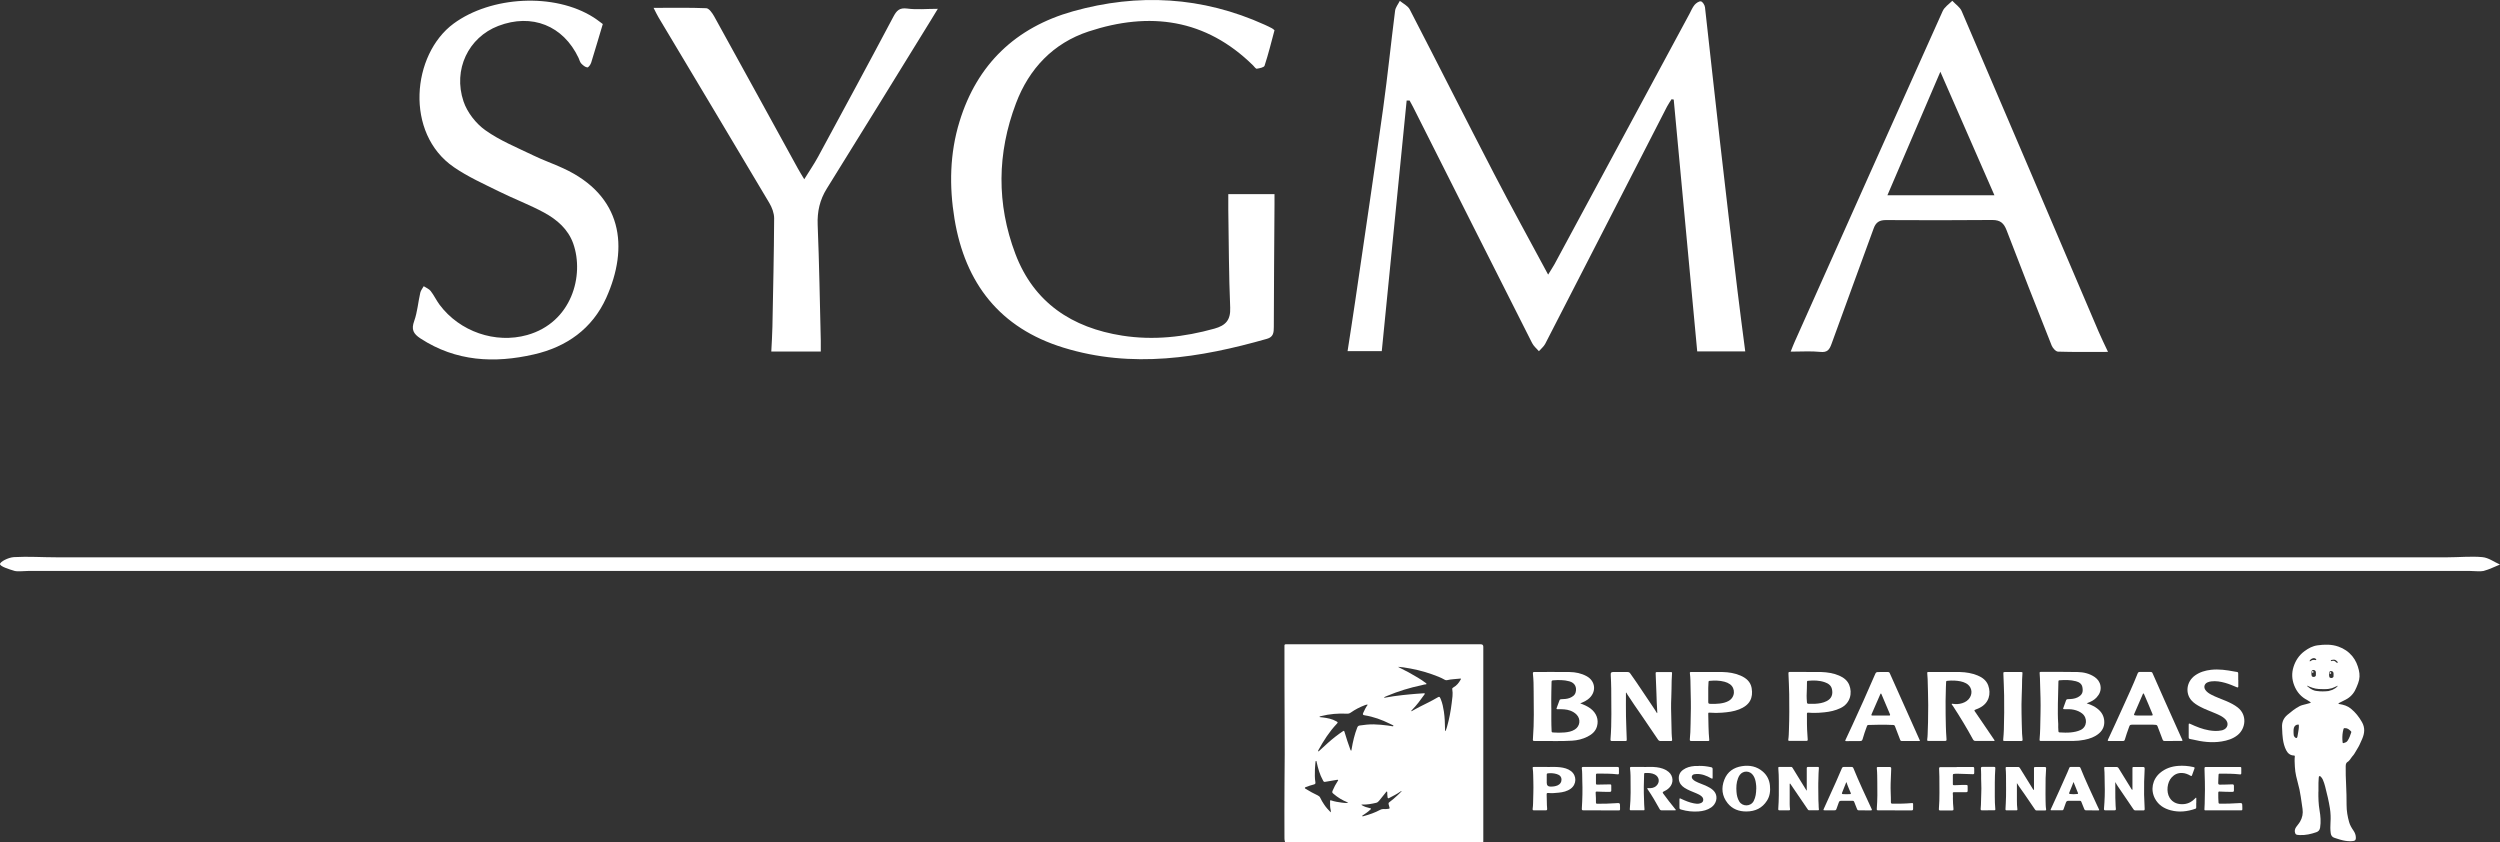
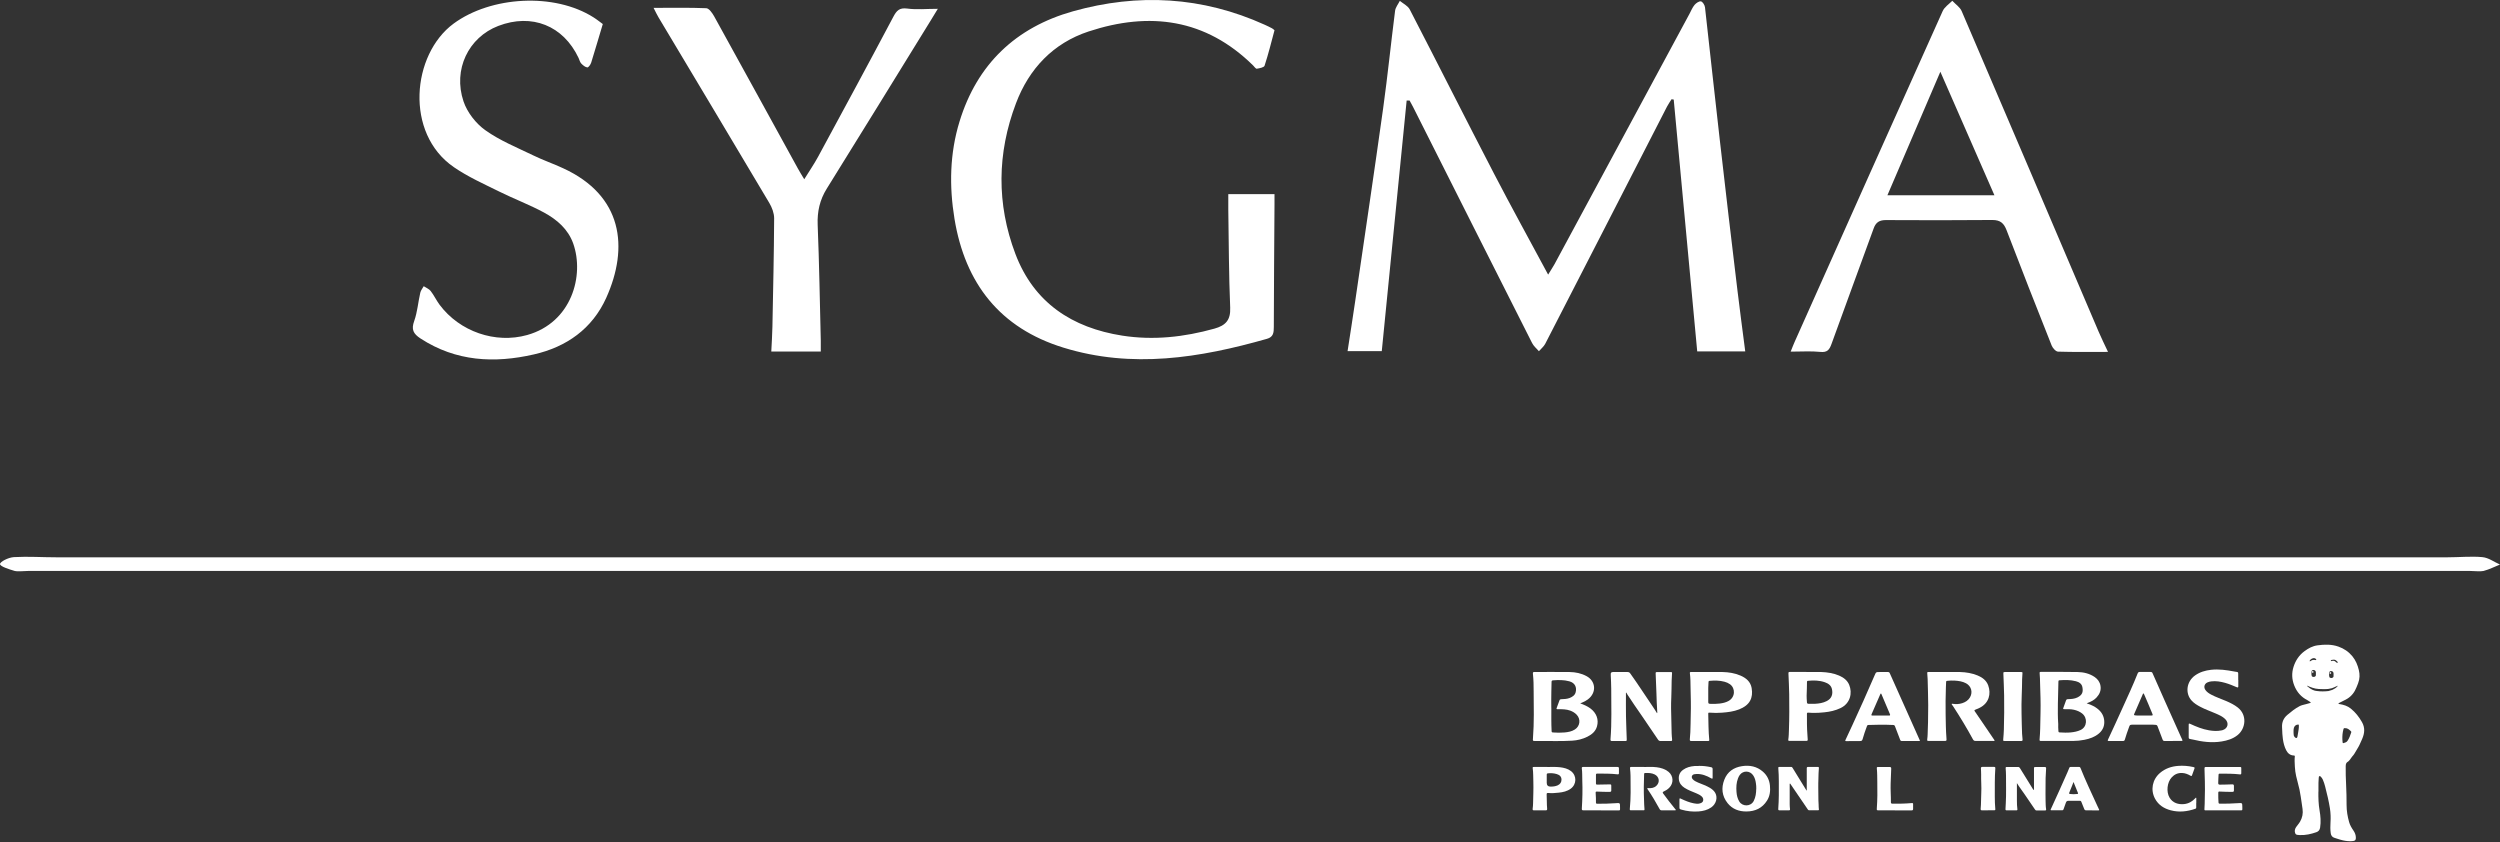
<svg xmlns="http://www.w3.org/2000/svg" width="1199" height="404" viewBox="0 0 1199 404" fill="none">
  <rect x="0" y="0" width="1199" height="404" fill="#333333" stroke="none" />
  <path d="M598.566 267.288C790.34 267.288 982.113 267.288 1173.68 267.288C1179.28 267.288 1185.09 266.71 1190.49 267.191C1193.6 267.48 1196.09 269.5 1199 270.751C1196.3 271.809 1194.02 273.059 1191.11 273.829C1189.45 274.214 1186.96 273.829 1184.68 273.829C794.283 273.829 403.887 273.829 13.491 273.829C11.415 273.829 8.717 274.214 7.057 273.829C4.151 272.963 0.208 271.713 0 270.558C0 269.404 3.943 267.384 6.642 267.191C13.491 266.807 20.34 267.288 27.189 267.288C217.717 267.288 408.038 267.288 598.566 267.288Z" fill="white" />
-   <path d="M616.023 404C616.086 403.874 616.359 403.958 616.275 403.706C615.981 402.846 616.023 401.964 616.023 401.083C616.023 392.773 615.96 384.484 616.044 376.174C616.128 366.52 616.212 356.888 616.107 347.235C615.981 334.896 616.086 322.535 616.023 310.196C616.023 309.986 616.023 309.755 616.023 309.546C616.065 309.189 616.254 309 616.632 309C616.842 309 617.073 309 617.283 309C648.254 309 679.246 309 710.217 309C711.001 309 711.393 309.392 711.393 310.175C711.393 341.044 711.393 371.914 711.393 402.762C711.393 403.182 711.393 403.58 711.372 404H616.023ZM670.595 319.765C670.679 319.996 670.826 320.038 670.973 320.101C674.038 321.57 677.041 323.207 679.939 324.97C681.304 325.788 682.647 326.649 683.886 327.635C684.012 327.74 684.201 327.845 684.117 328.055C684.075 328.201 683.928 328.222 683.802 328.222C683.109 328.222 682.479 328.495 681.829 328.621C676.159 329.817 670.616 331.496 665.283 333.742C664.758 333.951 664.191 334.14 663.75 334.56C663.939 334.707 664.086 334.623 664.233 334.602C667.046 334.035 669.881 333.7 672.716 333.364C674.857 333.112 677.02 332.944 679.162 332.755C680.38 332.65 681.598 332.587 682.815 332.503C682.983 332.503 683.193 332.44 683.298 332.629C683.403 332.818 683.256 332.944 683.151 333.091C681.325 335.672 679.456 338.211 677.23 340.457C677.062 340.625 676.81 340.793 676.873 341.149C677.041 341.065 677.188 340.981 677.335 340.918C678.49 340.289 679.603 339.617 680.779 339.03C683.634 337.582 686.553 336.218 689.304 334.581C690.311 333.993 690.395 334.014 690.878 335.064C690.92 335.169 690.962 335.273 691.004 335.357C691.781 337.267 692.18 339.261 692.495 341.296C692.915 344.108 692.999 346.962 693.041 349.795C693.041 350.068 692.978 350.341 693.167 350.656C693.251 350.572 693.335 350.509 693.356 350.446C693.587 349.816 693.839 349.187 694.007 348.536C695.057 344.822 695.771 341.044 696.233 337.225C696.506 335.001 696.905 332.797 696.506 330.552C696.422 330.111 696.674 329.88 697.031 329.691C698.626 328.831 699.676 327.467 700.537 325.935C700.705 325.641 700.831 325.368 700.285 325.452C698.228 325.725 696.149 325.683 694.112 326.187C693.713 326.292 693.335 326.271 692.978 326.061C691.046 324.928 688.968 324.172 686.868 323.417C682.374 321.801 677.734 320.752 673.031 320.059C672.233 319.933 671.456 319.891 670.595 319.807V319.765ZM655.96 337.981C655.456 337.876 655.057 338.023 654.679 338.169C652.264 339.093 649.954 340.247 647.855 341.737C647.288 342.136 646.721 342.324 646.049 342.283C641.807 342.073 637.629 342.408 633.514 343.458C633.346 343.5 633.178 343.542 633.01 343.605C632.947 343.626 632.863 343.71 632.842 343.772C632.842 343.919 632.968 343.919 633.073 343.94C633.535 343.982 633.975 344.024 634.437 344.087C636.684 344.381 638.889 344.78 640.884 345.934C641.723 346.417 641.744 346.48 641.052 347.214C637.545 350.928 634.815 355.209 632.359 359.658C632.233 359.889 632.086 360.099 632.254 360.372C632.401 360.414 632.464 360.309 632.548 360.246C634.017 358.903 635.466 357.56 636.936 356.238C639.183 354.244 641.535 352.376 644.054 350.698C644.474 350.425 644.642 350.425 644.81 350.97C645.65 353.845 646.595 356.699 647.624 359.511C647.708 359.721 647.771 359.952 648.065 360.015C648.107 359.91 648.128 359.826 648.149 359.742C648.191 359.553 648.233 359.364 648.254 359.176C648.842 355.671 649.64 352.23 650.941 348.914C651.172 348.326 651.529 348.032 652.117 347.949C654.322 347.634 656.548 347.361 658.773 347.403C661.062 347.445 663.351 347.676 665.619 347.97C666.248 348.053 666.878 348.137 667.487 348.263C667.739 348.305 668.159 348.452 668.264 348.158C668.369 347.844 667.928 347.781 667.697 347.655C667.34 347.466 666.941 347.298 666.584 347.109C662.742 345.199 658.731 343.731 654.469 343.059C653.608 342.912 653.461 342.66 653.818 341.863C654.406 340.541 655.036 339.219 655.96 338.002V337.981ZM646.7 385.008C646.574 384.945 646.448 384.861 646.301 384.799C643.802 383.833 641.577 382.448 639.561 380.727C638.847 380.119 638.805 379.993 639.162 379.112C639.813 377.538 640.632 376.048 641.556 374.621C641.661 374.474 641.87 374.306 641.723 374.096C641.598 373.907 641.346 373.991 641.178 374.012C639.414 374.306 637.65 374.6 635.886 374.915C634.983 375.082 634.92 375.061 634.5 374.285C632.947 371.515 632.128 368.514 631.456 365.45C631.414 365.261 631.456 364.947 631.162 364.968C630.952 364.968 630.931 365.261 630.91 365.45C630.805 366.688 630.679 367.905 630.637 369.144C630.595 371.158 630.511 373.194 630.868 375.187C630.973 375.796 630.742 376.09 630.112 376.237C628.81 376.551 627.571 376.992 626.311 377.475C626.122 377.559 625.849 377.601 625.828 377.852C625.786 378.146 626.059 378.23 626.248 378.356C628.096 379.531 630.028 380.539 632.002 381.483C632.527 381.735 632.968 382.091 633.199 382.637C633.681 383.728 634.332 384.736 634.983 385.743C635.886 387.149 637.02 388.366 638.217 389.604C638.343 389.184 638.259 388.849 638.196 388.513C637.839 387.107 637.881 385.68 637.902 384.232C637.902 383.833 638.049 383.749 638.427 383.875C640.086 384.442 641.807 384.715 643.55 384.945C644.579 385.071 645.608 385.26 646.679 384.945L646.7 385.008ZM672.338 379.405C672.002 379.321 671.834 379.489 671.708 379.594C669.986 380.832 668.075 381.756 666.206 382.742C665.766 382.973 665.598 382.889 665.493 382.427C665.325 381.672 665.367 380.916 665.325 380.161C665.325 379.972 665.367 379.72 665.136 379.636C664.905 379.573 664.821 379.825 664.695 379.972C663.624 381.294 662.574 382.616 661.503 383.938C661.104 384.442 660.663 384.882 660.012 385.029C657.87 385.533 655.708 385.932 653.482 385.869C653.314 385.869 653.083 385.785 652.936 386.016C653.02 386.079 653.083 386.121 653.146 386.163C654.343 386.897 655.645 387.275 656.989 387.59C657.178 387.632 657.43 387.632 657.493 387.841C657.577 388.093 657.304 388.198 657.157 388.345C656.128 389.352 654.931 390.15 653.734 390.947C653.566 391.052 653.251 391.136 653.356 391.388C653.461 391.619 653.755 391.493 653.944 391.43C656.716 390.674 659.403 389.772 661.944 388.387C662.469 388.114 662.994 387.988 663.582 388.009C664.317 388.009 665.073 388.072 665.808 387.925C666.542 387.778 666.563 387.715 666.332 387.023C666.185 386.582 666.059 386.163 665.975 385.701C665.913 385.386 665.912 385.05 666.227 384.82C667.676 383.77 668.999 382.574 670.322 381.357C670.994 380.727 671.666 380.098 672.317 379.363L672.338 379.405Z" fill="white" />
  <path d="M757.881 337.332C759.708 338.003 761.304 338.696 762.731 339.745C765.65 341.906 766.847 345.054 765.923 348.349C765.251 350.762 763.466 352.252 761.325 353.322C759.015 354.476 756.516 355.085 753.954 355.232C748.306 355.589 742.637 355.295 736.989 355.379C736.779 355.379 736.548 355.379 736.338 355.379C735.12 355.379 735.099 355.379 735.204 354.141C735.792 346.607 735.603 339.073 735.54 331.54C735.54 328.812 735.498 326.063 735.204 323.334C735.099 322.348 735.204 322.285 736.17 322.285C741.713 322.285 747.256 322.243 752.821 322.306C755.655 322.348 758.406 322.915 760.947 324.3C765.356 326.692 765.839 332.19 761.535 335.443C760.674 336.093 759.729 336.576 758.742 336.975C758.532 337.059 758.301 337.164 757.923 337.311L757.881 337.332ZM744.023 339.367C744.023 343.103 743.96 346.838 744.149 350.573C744.149 350.993 744.233 351.245 744.758 351.287C746.626 351.434 748.516 351.455 750.385 351.287C752.107 351.119 753.807 350.825 755.298 349.86C757.797 348.286 758.217 344.97 756.201 342.809C755.34 341.885 754.269 341.256 753.094 340.815C751.204 340.123 749.251 340.123 747.277 340.144C746.416 340.144 746.374 340.081 746.668 339.304C747.088 338.171 747.529 337.038 747.928 335.884C748.075 335.464 748.327 335.359 748.747 335.338C750.133 335.296 751.54 335.254 752.863 334.729C754.185 334.184 755.34 333.428 755.697 331.959C756.264 329.714 755.445 327.511 752.653 326.755C750.07 326.042 747.424 326.084 744.779 326.293C744.275 326.335 744.128 326.608 744.128 327.07C744.128 328.665 744.086 330.239 744.023 331.833C743.939 334.352 744.002 336.87 744.002 339.388L744.023 339.367Z" fill="white" />
  <path d="M1000.84 337.331C1002.35 337.876 1003.68 338.38 1004.87 339.135C1007.2 340.604 1008.82 342.535 1009.16 345.347C1009.45 347.907 1008.65 350.069 1006.68 351.747C1004.66 353.468 1002.23 354.308 999.687 354.811C997.882 355.168 996.055 355.357 994.228 355.357C989.231 355.357 984.212 355.357 979.215 355.357C978.081 355.357 978.123 355.357 978.207 354.245C978.333 352.608 978.459 350.95 978.48 349.292C978.543 344.445 978.774 339.597 978.627 334.749C978.543 331.581 978.459 328.412 978.354 325.243C978.333 324.446 978.291 323.627 978.207 322.83C978.165 322.41 978.291 322.242 978.732 322.242C984.632 322.242 990.532 322.179 996.433 322.305C999.309 322.368 1002.12 323.019 1004.56 324.677C1006.07 325.705 1007.08 327.069 1007.39 328.895C1007.77 331.077 1006.99 332.903 1005.52 334.498C1004.39 335.736 1002.94 336.491 1001.39 337.058C1001.24 337.1 1001.12 337.163 1000.8 337.289L1000.84 337.331ZM987.131 346.984C987.11 348.201 987.089 349.418 987.215 350.635C987.257 351.055 987.362 351.244 987.824 351.265C989.609 351.37 991.393 351.454 993.178 351.265C994.795 351.097 996.349 350.803 997.84 350.111C1001.07 348.6 1001.22 344.298 998.637 342.22C997.462 341.276 996.097 340.73 994.627 340.395C993.22 340.08 991.813 340.122 990.385 340.122C989.336 340.122 989.336 340.122 989.693 339.177C990.092 338.128 990.49 337.058 990.847 335.988C991.015 335.484 991.267 335.337 991.792 335.316C993.346 335.274 994.9 335.19 996.328 334.498C998.847 333.239 999.099 331.728 998.721 329.587C998.427 327.908 997.105 327.111 995.572 326.712C992.989 326.041 990.343 326.062 987.698 326.271C987.278 326.313 987.215 326.523 987.215 326.88C987.131 330.427 987.005 333.952 986.963 337.499C986.921 340.667 986.9 343.836 987.11 347.005L987.131 346.984Z" fill="white" />
  <path d="M794.69 342.073C794.921 341.8 794.837 341.548 794.816 341.338C794.606 338.295 794.501 335.274 794.417 332.231C794.333 329.23 794.165 326.25 794.06 323.249C794.018 322.347 794.06 322.326 794.942 322.326C797.02 322.326 799.099 322.326 801.178 322.326C801.955 322.326 801.976 322.368 801.892 323.144C801.808 324.256 801.745 325.348 801.724 326.46C801.661 329.104 801.682 331.769 801.556 334.413C801.472 336.218 801.43 338.023 801.451 339.827C801.514 343.815 801.619 347.823 801.724 351.81C801.745 352.712 801.85 353.636 801.934 354.538C801.997 355.293 801.913 355.398 801.115 355.398C799.561 355.398 798.007 355.377 796.453 355.398C795.844 355.398 795.487 355.188 795.173 354.706C792.59 350.866 789.965 347.025 787.361 343.206C785.094 339.869 782.742 336.617 780.579 333.217C780.369 332.881 780.18 332.503 779.97 332.147C779.697 332.294 779.802 332.503 779.802 332.692C779.802 336.281 779.76 339.869 779.823 343.458C779.886 347.109 780.075 350.74 780.18 354.391C780.222 355.398 780.18 355.398 779.172 355.398C777.157 355.398 775.162 355.398 773.146 355.398C772.516 355.398 772.348 355.168 772.39 354.58C773.062 346.501 772.726 338.421 772.747 330.342C772.747 328.181 772.6 325.998 772.516 323.837C772.516 323.711 772.516 323.585 772.516 323.438C772.432 322.696 772.782 322.319 773.566 322.305C775.897 322.305 778.249 322.305 780.579 322.305C781.167 322.305 781.545 322.515 781.881 322.997C785.64 328.223 789.104 333.679 792.737 338.988C793.409 339.995 794.081 340.982 794.711 342.073H794.69Z" fill="white" />
  <path d="M932.769 322.303C935.183 322.303 937.619 322.24 940.034 322.303C942.952 322.387 945.829 322.849 948.538 323.982C950.784 324.927 952.653 326.333 953.535 328.683C955.005 332.691 953.955 337.245 949.398 339.49C948.727 339.826 948.055 340.12 947.362 340.372C946.858 340.56 946.837 340.749 947.131 341.169C948.874 343.687 950.595 346.247 952.317 348.766C953.661 350.738 955.005 352.732 956.349 354.705C956.475 354.872 956.685 355.061 956.517 355.292C956.391 355.481 956.16 355.355 955.971 355.355C953.157 355.355 950.343 355.334 947.509 355.355C946.879 355.355 946.522 355.145 946.228 354.6C943.309 349.206 940.118 343.96 936.779 338.819C936.632 338.588 936.443 338.357 936.275 338.126C936.17 337.979 935.96 337.811 936.065 337.623C936.191 337.413 936.422 337.539 936.611 337.56C938.102 337.79 939.572 337.707 941.02 337.266C942.616 336.762 943.981 335.902 944.842 334.391C946.228 331.936 945.409 329.061 942.931 327.718C941.23 326.794 939.341 326.542 937.43 326.416C936.254 326.333 935.078 326.416 933.902 326.521C933.524 326.563 933.356 326.71 933.356 327.088C933.335 327.927 933.272 328.788 933.251 329.627C933.104 333.992 933.041 338.357 933.125 342.722C933.188 346.52 933.23 350.319 933.524 354.117C933.608 355.355 933.629 355.355 932.328 355.355C929.913 355.355 927.477 355.355 925.062 355.355C924.265 355.355 924.223 355.25 924.307 354.474C924.391 353.718 924.496 352.963 924.496 352.207C924.496 350.256 924.685 348.304 924.685 346.352C924.685 343.645 924.768 340.917 924.768 338.21C924.768 334.034 924.58 329.879 924.496 325.703C924.475 324.759 924.391 323.793 924.307 322.849C924.265 322.45 924.412 322.282 924.81 322.282C924.936 322.282 925.062 322.282 925.209 322.282C927.75 322.282 930.27 322.282 932.81 322.282L932.769 322.303Z" fill="white" />
  <path d="M1042.08 355.376C1040.78 355.376 1039.46 355.355 1038.15 355.376C1037.59 355.376 1037.36 355.167 1037.17 354.663C1036.37 352.501 1035.53 350.361 1034.71 348.199C1034.58 347.864 1034.35 347.696 1034 347.654C1033.47 347.591 1032.95 347.549 1032.42 347.549C1029.48 347.549 1026.52 347.549 1023.58 347.549C1023.35 347.549 1023.1 347.549 1022.87 347.549C1021.5 347.591 1021.48 347.591 1021.04 348.85C1020.37 350.802 1019.61 352.732 1019.07 354.726C1018.94 355.167 1018.71 355.376 1018.23 355.376C1015.94 355.376 1013.65 355.376 1011.34 355.376C1010.75 355.376 1010.82 355.104 1011 354.705C1013.31 349.71 1015.65 344.716 1017.89 339.7C1020.39 334.139 1022.99 328.641 1025.22 322.975C1025.41 322.493 1025.7 322.262 1026.25 322.262C1027.97 322.283 1029.69 322.262 1031.44 322.262C1031.86 322.262 1032.13 322.367 1032.32 322.765C1034.25 327.172 1036.2 331.558 1038.15 335.944C1040.78 341.82 1043.4 347.696 1046.05 353.572C1046.22 353.928 1046.39 354.285 1046.55 354.642C1046.85 355.271 1046.78 355.355 1046.11 355.355C1044.79 355.355 1043.45 355.355 1042.12 355.355L1042.08 355.376ZM1027.95 343.163C1029.46 343.163 1030.66 343.163 1031.88 343.163C1032.38 343.163 1032.55 343.016 1032.34 342.491C1031.06 339.302 1029.69 336.154 1028.33 333.006C1028.24 332.838 1028.2 332.586 1027.97 332.607C1027.76 332.607 1027.72 332.817 1027.66 332.985C1026.29 336.133 1024.93 339.281 1023.56 342.428C1023.39 342.827 1023.44 342.995 1023.92 343.079C1025.37 343.289 1026.84 343.121 1027.97 343.184L1027.95 343.163Z" fill="white" />
  <path d="M902.847 322.305C903.729 322.305 904.59 322.305 905.472 322.305C905.892 322.305 906.165 322.473 906.333 322.871C911.078 333.511 915.845 344.15 920.611 354.79C920.905 355.44 920.884 355.398 920.149 355.398C917.629 355.398 915.131 355.398 912.611 355.398C911.519 355.398 911.519 355.398 911.141 354.349C910.364 352.335 909.587 350.341 908.832 348.326C908.664 347.865 908.412 347.718 907.929 347.697C905.829 347.634 903.75 347.529 901.65 347.571C899.803 347.613 897.934 347.676 896.086 347.697C895.666 347.697 895.519 347.907 895.393 348.242C894.595 350.32 893.902 352.418 893.293 354.538C893.104 355.168 892.81 355.398 892.16 355.398C889.913 355.377 887.666 355.398 885.419 355.44C884.831 355.44 884.957 355.147 885.125 354.811C886.196 352.523 887.267 350.236 888.317 347.949C891.971 339.974 895.603 332.021 899.047 323.942C899.74 322.326 899.719 322.305 901.482 322.305C901.965 322.305 902.448 322.305 902.931 322.305H902.847ZM901.944 343.185C903.267 343.185 904.611 343.185 905.934 343.185C906.438 343.185 906.627 343.038 906.417 342.534C905.073 339.366 903.729 336.176 902.385 333.007C902.322 332.86 902.28 332.629 902.07 332.65C901.881 332.65 901.818 332.86 901.755 333.028C900.37 336.197 899.005 339.366 897.619 342.513C897.388 343.059 897.577 343.206 898.123 343.185C899.404 343.185 900.706 343.185 901.986 343.185H901.944Z" fill="white" />
  <path d="M866.333 322.304C868.726 322.304 871.141 322.241 873.535 322.304C876.453 322.409 879.309 322.849 882.018 324.003C884.16 324.927 885.986 326.27 886.889 328.494C888.443 332.293 887.498 337.287 882.732 339.595C880.254 340.792 877.629 341.358 874.921 341.631C873.031 341.82 871.141 341.967 869.23 341.904C868.558 341.883 867.887 341.841 867.215 341.778C866.816 341.757 866.606 341.883 866.606 342.324C866.606 345.681 866.564 349.06 866.837 352.417C866.9 353.173 866.921 353.928 866.984 354.684C867.026 355.167 866.795 355.334 866.333 355.334C863.624 355.334 860.915 355.334 858.207 355.334C857.745 355.334 857.598 355.146 857.661 354.705C857.913 353.152 857.913 351.578 857.976 350.025C858.186 344.338 858.165 338.63 858.102 332.943C858.06 329.711 857.871 326.48 857.745 323.248C857.703 322.283 857.745 322.262 858.711 322.262C861.251 322.262 863.771 322.262 866.312 322.262L866.333 322.304ZM866.459 333.699C866.417 334.412 866.543 335.587 866.606 336.742C866.606 337.308 866.879 337.539 867.383 337.539C868.411 337.539 869.44 337.581 870.469 337.539C872.422 337.434 874.333 337.14 876.097 336.238C878.406 335.063 879.183 333.027 878.595 330.467C878.196 328.704 876.831 327.781 875.215 327.214C872.569 326.291 869.839 326.228 867.068 326.522C866.69 326.564 866.606 326.774 866.627 327.109C866.69 329.145 866.48 331.18 866.459 333.678V333.699Z" fill="white" />
  <path d="M819.046 322.304C821.398 322.304 823.771 322.262 826.123 322.304C829.083 322.367 832.002 322.829 834.732 324.004C837.419 325.158 839.561 326.942 840.086 329.964C840.905 334.686 839.246 338.19 834.123 340.205C831.477 341.254 828.684 341.59 825.871 341.8C823.96 341.946 822.028 341.967 820.117 341.8C819.277 341.737 819.256 341.779 819.277 342.597C819.382 346.668 819.361 350.76 819.76 354.831C819.802 355.23 819.655 355.377 819.256 355.377C816.548 355.377 813.839 355.356 811.13 355.377C810.522 355.377 810.396 355.146 810.438 354.58C810.543 353.446 810.606 352.292 810.689 351.138C810.857 348.431 810.773 345.703 810.878 342.996C811.046 338.61 810.878 334.224 810.794 329.838C810.752 327.509 810.773 325.158 810.459 322.808C810.396 322.262 810.752 322.283 811.13 322.283C813.524 322.283 815.939 322.283 818.333 322.283C818.564 322.283 818.815 322.283 819.046 322.283V322.304ZM819.277 332.167C819.277 333.972 819.277 335.231 819.277 336.49C819.277 337.414 819.382 337.519 820.327 337.561C821.839 337.623 823.351 337.603 824.842 337.414C826.249 337.225 827.634 336.931 828.915 336.238C832.296 334.434 832.38 330.09 829.692 328.159C828.894 327.593 828.033 327.215 827.088 326.963C824.716 326.333 822.301 326.312 819.865 326.543C819.424 326.585 819.424 326.858 819.403 327.173C819.256 329.02 819.256 330.866 819.277 332.167Z" fill="white" />
  <path d="M1073.49 326.122C1073.49 327.129 1073.49 328.116 1073.49 329.123C1073.49 329.669 1073.3 329.837 1072.78 329.606C1070.95 328.829 1069.13 328.053 1067.21 327.507C1065.01 326.899 1062.78 326.5 1060.5 326.794C1059.84 326.878 1059.21 327.025 1058.61 327.318C1057.14 328.053 1056.78 329.648 1057.77 330.991C1058.46 331.935 1059.4 332.544 1060.39 333.089C1062.76 334.369 1065.33 335.188 1067.78 336.258C1069.71 337.097 1071.58 338.021 1073.24 339.322C1077.86 342.952 1077.04 349.416 1073.16 352.543C1070.91 354.347 1068.26 355.166 1065.47 355.606C1060.73 356.383 1056.09 355.753 1051.47 354.641C1051.45 354.641 1051.42 354.641 1051.4 354.641C1049.51 354.2 1049.7 354.62 1049.7 352.459C1049.7 350.864 1049.7 349.29 1049.7 347.695C1049.7 346.94 1049.81 346.877 1050.48 347.191C1053.36 348.534 1056.28 349.71 1059.42 350.255C1061.4 350.591 1063.37 350.717 1065.35 350.318C1065.58 350.276 1065.81 350.213 1066.04 350.15C1068.52 349.311 1069.1 346.793 1067.26 344.925C1065.96 343.603 1064.28 342.91 1062.62 342.176C1060.16 341.085 1057.6 340.245 1055.23 338.965C1053.73 338.168 1052.31 337.307 1051.15 336.048C1047.94 332.607 1048.55 326.92 1052.75 323.94C1055.06 322.303 1057.66 321.547 1060.43 321.233C1064.19 320.813 1067.87 321.359 1071.54 322.051C1071.6 322.051 1071.67 322.093 1071.73 322.093C1073.66 322.408 1073.43 322.114 1073.45 324.129C1073.45 324.779 1073.45 325.43 1073.45 326.08L1073.49 326.122Z" fill="white" />
  <path d="M866.522 379.217C866.522 376.468 866.522 373.866 866.522 371.264C866.522 370.32 866.522 369.396 866.522 368.452C866.522 368.011 866.69 367.822 867.131 367.822C868.684 367.822 870.238 367.822 871.792 367.822C872.128 367.822 872.38 367.885 872.338 368.347C872.212 370.11 872.107 371.851 872.107 373.614C872.107 374.936 871.981 376.279 872.044 377.58C872.149 380.35 872.002 383.141 872.212 385.912C872.275 386.667 872.191 387.422 872.338 388.178C872.401 388.493 872.212 388.619 871.918 388.619C870.49 388.619 869.083 388.619 867.656 388.619C867.362 388.619 867.173 388.451 867.026 388.22C864.296 384.191 861.545 380.162 858.795 376.132C858.711 376.006 858.669 375.755 858.438 375.839C858.27 375.902 858.333 376.111 858.333 376.258C858.333 379.406 858.333 382.554 858.333 385.702C858.333 386.457 858.396 387.213 858.48 387.968C858.543 388.451 858.438 388.64 857.913 388.64C856.443 388.619 854.994 388.598 853.524 388.64C852.957 388.64 852.81 388.451 852.852 387.926C853.188 383.561 853.146 379.196 853.125 374.831C853.125 372.67 853.041 370.487 852.873 368.326C852.852 367.99 852.978 367.822 853.314 367.822C855.246 367.822 857.157 367.822 859.089 367.822C859.467 367.822 859.635 368.137 859.803 368.41C861.944 371.914 864.107 375.419 866.27 378.923C866.312 378.986 866.354 379.028 866.501 379.196L866.522 379.217Z" fill="white" />
  <path d="M967.309 375.503V377.119C967.309 379.386 967.309 381.631 967.309 383.897C967.309 385.303 967.351 386.709 967.54 388.115C967.582 388.472 967.456 388.64 967.078 388.64C965.503 388.64 963.929 388.64 962.354 388.64C961.955 388.64 961.808 388.43 961.829 388.073C961.871 387.129 961.913 386.164 961.976 385.219C962.228 380.813 962.06 376.406 962.081 371.999C962.081 370.803 961.997 369.607 961.913 368.41C961.892 368.012 962.018 367.844 962.417 367.844C964.244 367.844 966.091 367.844 967.918 367.844C968.38 367.844 968.611 368.117 968.821 368.473C970.858 371.789 972.915 375.105 974.973 378.42C975.078 378.588 975.12 378.798 975.372 378.84C975.582 378.63 975.498 378.357 975.498 378.106C975.498 374.979 975.498 371.852 975.498 368.725C975.498 367.907 975.498 367.865 976.317 367.865C977.766 367.865 979.194 367.865 980.643 367.865C981.125 367.865 981.356 368.012 981.314 368.557C981.062 371.642 981.02 374.727 981.041 377.812C981.041 379.889 980.999 381.988 981.062 384.065C981.104 385.408 981.083 386.751 981.314 388.094C981.377 388.514 981.209 388.703 980.79 388.703C979.446 388.703 978.081 388.703 976.737 388.703C976.317 388.703 976.107 388.451 975.918 388.157C974.301 385.786 972.663 383.415 971.068 381.043C969.85 379.218 968.464 377.497 967.309 375.566V375.503Z" fill="white" />
-   <path d="M1014.49 375.126C1014.57 378.546 1014.41 381.778 1014.6 385.01C1014.66 385.954 1014.62 386.919 1014.76 387.864C1014.85 388.409 1014.62 388.661 1014.03 388.64C1012.6 388.619 1011.19 388.619 1009.77 388.64C1009.16 388.64 1009.03 388.367 1009.07 387.843C1009.41 383.834 1009.56 379.826 1009.41 375.797C1009.33 373.426 1009.43 371.054 1009.2 368.704C1009.12 367.886 1009.2 367.844 1010.02 367.844C1011.68 367.844 1013.34 367.844 1014.99 367.844C1015.52 367.844 1015.83 368.012 1016.11 368.473C1018.1 371.768 1020.14 375.042 1022.18 378.315C1022.28 378.504 1022.36 378.714 1022.62 378.819C1022.81 378.588 1022.72 378.336 1022.72 378.085C1022.72 374.958 1022.72 371.831 1022.72 368.704C1022.72 367.886 1022.72 367.844 1023.56 367.844C1024.97 367.844 1026.35 367.865 1027.76 367.844C1028.39 367.844 1028.6 368.075 1028.58 368.683C1028.35 372.817 1028.24 376.972 1028.31 381.127C1028.35 383.205 1028.47 385.282 1028.56 387.381C1028.56 387.591 1028.56 387.822 1028.58 388.032C1028.6 388.451 1028.43 388.682 1027.97 388.682C1026.69 388.682 1025.39 388.682 1024.11 388.682C1023.73 388.682 1023.46 388.514 1023.25 388.199C1020.73 384.485 1018.19 380.792 1015.69 377.077C1015.31 376.532 1014.99 375.923 1014.55 375.168L1014.49 375.126Z" fill="white" />
  <path d="M788.537 367.843C790.175 367.927 792.359 367.676 794.543 367.969C796.6 368.242 798.553 368.809 800.212 370.152C802.627 372.145 802.774 375.608 800.569 377.811C799.813 378.588 798.91 379.154 797.923 379.595C797.356 379.847 797.335 380.12 797.671 380.581C799.498 383.1 801.409 385.555 803.383 387.968C803.509 388.136 803.782 388.241 803.677 388.493C803.572 388.724 803.299 388.64 803.089 388.64C801.052 388.64 799.036 388.64 796.999 388.64C796.495 388.64 796.18 388.472 795.949 388.031C794.165 384.757 792.275 381.568 790.175 378.483C790.091 378.357 789.965 378.231 790.07 378.063C790.196 377.874 790.385 377.958 790.553 377.979C791.981 378.084 793.304 377.895 794.396 376.867C796.201 375.167 795.824 372.565 793.598 371.432C792.128 370.697 790.574 370.676 788.999 370.739C788.642 370.739 788.516 370.949 788.516 371.306C788.369 375.356 788.285 379.427 788.474 383.477C788.537 385.051 788.537 386.646 788.705 388.22C788.726 388.514 788.621 388.619 788.327 388.619C786.249 388.619 784.17 388.619 782.112 388.619C781.692 388.619 781.629 388.367 781.65 388.01C782.196 382.722 782.049 377.434 782.007 372.124C782.007 370.907 781.881 369.69 781.755 368.494C781.692 367.948 781.902 367.822 782.406 367.822C784.275 367.822 786.165 367.822 788.579 367.822L788.537 367.843Z" fill="white" />
  <path d="M965.315 355.377C964.076 355.377 962.816 355.377 961.577 355.377C960.653 355.377 960.695 355.356 960.758 354.454C960.884 352.964 961.01 351.474 961.052 349.963C961.199 344.486 961.283 339.009 961.178 333.553C961.115 330.111 960.947 326.649 960.821 323.207C960.8 322.305 960.821 322.305 961.703 322.305C964.181 322.305 966.637 322.305 969.115 322.305C970.039 322.305 970.018 322.305 969.955 323.186C969.892 324.046 969.829 324.928 969.808 325.788C969.808 328.348 969.703 330.909 969.619 333.469C969.535 336.407 969.43 339.324 969.535 342.262C969.661 345.472 969.598 348.683 969.787 351.894C969.85 352.796 969.913 353.72 970.018 354.622C970.081 355.147 969.934 355.398 969.367 355.377C968.023 355.356 966.658 355.377 965.315 355.377Z" fill="white" />
  <path d="M837.566 389.184C833.955 389.205 830.826 388.03 828.559 385.197C825.85 381.797 825.43 377.936 826.984 373.949C828.454 370.129 831.477 368.052 835.488 367.443C839.183 366.877 842.585 367.569 845.461 370.066C847.498 371.829 848.611 374.117 848.863 376.761C849.115 379.3 848.863 381.755 847.456 383.98C845.168 387.589 841.787 389.163 837.587 389.184H837.566ZM842.312 378.314C842.354 377.39 842.249 376.488 842.123 375.585C841.955 374.326 841.619 373.109 840.926 372.018C839.351 369.479 836.013 369.479 834.417 371.64C834.039 372.144 833.766 372.711 833.535 373.319C832.737 375.418 832.653 377.6 832.821 379.804C832.947 381.419 833.283 382.972 834.144 384.378C835.656 386.897 839.624 386.959 841.094 384.126C842.039 382.28 842.249 380.328 842.291 378.314H842.312Z" fill="white" />
  <path d="M742.07 367.845C743.729 367.908 745.976 367.698 748.18 367.971C750.091 368.202 751.918 368.643 753.472 369.839C756.285 372.021 756.201 376.155 753.325 378.254C751.603 379.513 749.608 379.954 747.55 380.164C745.892 380.331 744.212 380.499 742.532 380.31C741.965 380.247 741.755 380.457 741.776 381.024C741.902 383.29 741.797 385.578 742.007 387.844C742.049 388.39 741.923 388.663 741.314 388.642C739.445 388.621 737.556 388.642 735.687 388.642C735.183 388.642 734.994 388.474 735.057 387.928C735.183 387.026 735.246 386.123 735.267 385.2C735.33 381.821 735.498 378.422 735.393 375.043C735.309 372.819 735.393 370.573 735.078 368.349C734.994 367.761 735.393 367.824 735.75 367.824C737.682 367.824 739.592 367.824 742.07 367.824V367.845ZM743.729 377.247C744.779 377.268 745.955 377.142 747.046 376.659C748.243 376.113 748.894 375.19 748.894 373.91C748.894 372.588 748.096 371.686 746.689 371.266C745.304 370.846 743.876 370.72 742.427 370.888C741.944 370.93 741.797 371.119 741.818 371.581C741.839 372.882 741.818 374.183 741.818 375.484C741.818 376.673 742.462 377.268 743.75 377.268L743.729 377.247Z" fill="white" />
  <path d="M1003.36 388.64C1002.42 388.64 1001.49 388.64 1000.55 388.64C1000.02 388.64 999.771 388.451 999.582 387.968C999.141 386.793 998.637 385.639 998.175 384.464C998.049 384.17 997.881 384.065 997.587 384.065C995.74 384.065 993.871 384.065 992.023 384.065C991.414 384.065 991.015 384.317 990.805 384.946C990.469 385.995 990.049 387.024 989.692 388.073C989.566 388.472 989.335 388.619 988.936 388.619C987.257 388.619 985.577 388.619 983.897 388.619C983.309 388.619 983.435 388.367 983.603 388.031C986.291 382.134 988.999 376.237 991.582 370.32C991.855 369.69 992.149 369.039 992.38 368.389C992.506 367.99 992.737 367.822 993.136 367.822C994.459 367.822 995.803 367.822 997.125 367.822C997.482 367.822 997.671 367.948 997.797 368.305C1000.23 374.412 1003.07 380.329 1005.8 386.31C1006.07 386.919 1006.36 387.527 1006.66 388.136C1006.85 388.514 1006.83 388.682 1006.32 388.661C1005.34 388.619 1004.35 388.661 1003.38 388.661L1003.36 388.64ZM994.459 375.02C994.186 375.734 993.997 376.258 993.787 376.783C993.346 377.895 992.884 378.986 992.443 380.099C992.317 380.413 992.275 380.728 992.716 380.791C993.913 380.959 995.11 380.938 996.307 380.791C996.622 380.749 996.706 380.56 996.58 380.287C995.908 378.609 995.215 376.909 994.459 375.041V375.02Z" fill="white" />
-   <path d="M894.364 388.641C893.419 388.641 892.496 388.641 891.551 388.641C891.068 388.641 890.795 388.473 890.627 388.011C890.207 386.878 889.724 385.745 889.283 384.612C889.136 384.213 888.884 384.045 888.443 384.066C886.721 384.087 884.999 384.066 883.257 384.066C882.228 384.066 882.123 384.171 881.787 385.115C881.43 386.081 881.073 387.025 880.758 387.99C880.611 388.452 880.338 388.641 879.834 388.62C878.28 388.62 876.726 388.62 875.173 388.62C874.459 388.62 874.396 388.536 874.711 387.865C876.663 383.542 878.637 379.24 880.569 374.917C881.514 372.797 882.438 370.657 883.341 368.516C883.551 368.013 883.824 367.803 884.37 367.824C885.566 367.845 886.763 367.845 887.981 367.824C888.485 367.824 888.716 368.013 888.905 368.453C891.551 374.938 894.532 381.275 897.472 387.634C897.535 387.781 897.598 387.907 897.661 388.053C897.871 388.473 897.745 388.662 897.283 388.662C896.317 388.662 895.351 388.662 894.406 388.662L894.364 388.641ZM885.608 375.21C885.608 375.21 885.503 375.21 885.44 375.21C884.768 376.889 884.097 378.589 883.425 380.268C883.278 380.625 883.488 380.814 883.824 380.856C884.978 380.939 886.133 380.918 887.288 380.856C887.666 380.856 887.75 380.646 887.603 380.289C886.931 378.61 886.133 376.973 885.608 375.231V375.21Z" fill="white" />
  <path d="M814.658 367.319C816.674 367.277 818.669 367.508 820.621 367.949C821.146 368.054 821.377 368.306 821.377 368.83C821.377 370.173 821.377 371.516 821.377 372.88C821.377 373.531 821.23 373.594 820.642 373.258C818.48 372.02 816.191 371.118 813.65 371.202C813.272 371.202 812.915 371.244 812.558 371.327C811.383 371.579 811.005 372.754 811.802 373.678C812.495 374.475 813.44 374.895 814.385 375.315C816.296 376.133 818.27 376.763 820.054 377.833C821.083 378.462 822.028 379.197 822.637 380.288C823.897 382.576 823.057 385.597 820.705 387.234C818.9 388.493 816.821 388.997 814.658 389.165C811.865 389.375 809.115 389.081 806.427 388.305C805.482 388.032 805.44 387.969 805.461 386.982C805.461 385.891 805.461 384.8 805.461 383.73C805.461 382.764 805.503 382.743 806.343 383.142C808.275 384.045 810.249 384.884 812.369 385.283C813.314 385.472 814.259 385.618 815.225 385.325C815.918 385.115 816.632 384.842 816.821 384.045C817.01 383.247 816.758 382.555 816.149 381.988C815.393 381.295 814.49 380.855 813.566 380.477C811.614 379.659 809.619 378.945 807.834 377.791C806.406 376.847 805.398 375.608 805.188 373.867C804.957 371.936 805.608 370.362 807.204 369.208C808.842 368.012 810.732 367.55 812.726 367.382C813.377 367.319 814.028 367.382 814.679 367.382L814.658 367.319Z" fill="white" />
  <path d="M767.813 388.64C765.125 388.64 762.437 388.64 759.75 388.64C758.637 388.64 758.595 388.577 758.658 387.506C758.931 383.141 759.036 378.777 758.868 374.412C758.784 372.46 758.91 370.508 758.637 368.557C758.553 367.99 758.784 367.822 759.33 367.822C764.768 367.822 770.206 367.822 775.645 367.822C776.233 367.822 776.485 368.011 776.443 368.62C776.401 369.333 776.422 370.047 776.443 370.76C776.443 371.243 776.275 371.432 775.792 371.369C772.558 370.991 769.304 371.012 766.049 371.012C765.545 371.012 765.419 371.222 765.419 371.684C765.419 373.006 765.44 374.328 765.419 375.671C765.419 376.153 765.566 376.321 766.07 376.3C767.981 376.237 769.913 376.216 771.823 376.195C772.768 376.195 772.768 376.195 772.768 377.14C772.768 377.769 772.747 378.399 772.768 379.028C772.81 379.616 772.558 379.784 771.991 379.784C770.101 379.742 768.191 379.805 766.301 379.658C765.272 379.574 765.209 379.637 765.293 380.623C765.419 382.05 765.419 383.477 765.419 384.925C765.419 385.324 765.587 385.45 765.965 385.471C768.884 385.492 771.823 385.45 774.742 385.219C776.968 385.051 776.968 384.988 776.968 387.192C776.968 388.786 777.199 388.682 775.435 388.682C772.894 388.682 770.374 388.682 767.834 388.682L767.813 388.64Z" fill="white" />
  <path d="M1066.29 388.642C1063.56 388.642 1060.83 388.642 1058.1 388.642C1057.18 388.642 1057.22 388.642 1057.26 387.76C1057.33 386.228 1057.43 384.675 1057.41 383.144C1057.41 381.696 1057.47 380.227 1057.49 378.779C1057.54 376.072 1057.39 373.343 1057.33 370.636C1057.33 369.944 1057.33 369.251 1057.28 368.559C1057.26 368.013 1057.47 367.824 1058 367.845C1060.81 367.845 1063.62 367.845 1066.46 367.845C1069 367.845 1071.52 367.845 1074.06 367.845C1074.92 367.845 1074.92 367.866 1074.92 368.748C1074.92 369.419 1074.92 370.091 1074.92 370.762C1074.92 371.266 1074.77 371.455 1074.23 371.392C1071.04 371.035 1067.82 371.035 1064.61 371.035C1064.23 371.035 1064.04 371.161 1064.02 371.56C1063.98 372.882 1063.86 374.204 1063.86 375.526C1063.86 376.113 1064.04 376.302 1064.65 376.323C1066.63 376.365 1068.58 376.197 1070.55 376.176C1071.18 376.176 1071.41 376.365 1071.39 376.995C1071.35 377.645 1071.35 378.296 1071.39 378.946C1071.44 379.555 1071.23 379.807 1070.57 379.786C1068.68 379.744 1066.77 379.786 1064.88 379.639C1063.9 379.576 1063.88 379.597 1063.88 380.625C1063.88 382.031 1063.88 383.437 1064 384.864C1064.04 385.326 1064.23 385.431 1064.65 385.452C1067.55 385.473 1070.45 385.41 1073.35 385.2C1075.4 385.053 1075.4 385.032 1075.42 387.068C1075.42 388.831 1075.66 388.642 1073.87 388.642C1071.33 388.642 1068.81 388.642 1066.27 388.642H1066.29Z" fill="white" />
  <path d="M1053.31 385.178C1053.31 385.87 1053.31 386.563 1053.31 387.255C1053.31 387.528 1053.25 387.738 1052.94 387.864C1049.05 389.228 1045.1 389.69 1041.09 388.62C1037.86 387.78 1035.19 386.08 1033.56 383.079C1031.27 378.84 1032.28 373.804 1035.97 370.677C1038.47 368.558 1041.41 367.571 1044.62 367.32C1047.02 367.131 1049.43 367.32 1051.78 367.844C1052.64 368.033 1052.66 368.075 1052.37 368.872C1052.01 369.838 1051.63 370.782 1051.32 371.747C1051.15 372.251 1050.96 372.272 1050.54 372.02C1049.28 371.286 1047.96 370.761 1046.47 370.719C1044.47 370.656 1042.86 371.391 1041.54 372.839C1039.33 375.231 1038.85 379.785 1040.53 382.555C1042.06 385.136 1044.79 385.912 1047.48 385.64C1049.64 385.43 1051.4 384.401 1052.87 382.828C1052.98 382.723 1053.04 382.534 1053.23 382.597C1053.4 382.66 1053.34 382.87 1053.34 382.995C1053.34 383.709 1053.34 384.422 1053.34 385.157L1053.31 385.178Z" fill="white" />
-   <path d="M938.417 367.844C940.853 367.844 943.309 367.844 945.745 367.844C946.837 367.844 946.837 367.844 946.837 368.977C946.837 369.544 946.837 370.11 946.837 370.677C946.837 371.117 946.69 371.327 946.228 371.306C943.771 371.222 941.293 371.159 938.837 371.075C938.228 371.054 937.619 371.096 937.01 371.18C936.674 371.222 936.59 371.432 936.59 371.726C936.59 373.174 936.59 374.643 936.59 376.091C936.59 376.574 936.884 376.595 937.241 376.595C939.047 376.595 940.853 376.385 942.679 376.448C943.687 376.49 943.687 376.448 943.687 377.455C943.687 378.043 943.666 378.63 943.687 379.218C943.708 379.763 943.477 379.931 942.952 379.931C941.063 379.931 939.152 379.931 937.262 379.931C936.653 379.931 936.485 380.078 936.569 380.708C936.674 381.484 936.611 382.261 936.611 383.058C936.611 384.569 936.716 386.101 936.863 387.612C936.968 388.619 936.884 388.703 935.876 388.703C934.154 388.703 932.433 388.703 930.711 388.703C929.976 388.703 929.829 388.577 929.892 387.885C930.312 382.785 930.102 377.686 930.123 372.586C930.123 371.264 929.997 369.942 929.997 368.62C929.997 368.075 930.186 367.907 930.711 367.907C933.293 367.907 935.855 367.907 938.438 367.907L938.417 367.844Z" fill="white" />
  <path d="M908.747 388.64C906.165 388.64 903.603 388.64 901.02 388.64C900.118 388.64 900.055 388.577 900.118 387.738C900.433 383.52 900.433 379.281 900.349 375.042C900.307 372.943 900.349 370.824 900.139 368.725C900.055 367.928 900.139 367.844 900.915 367.844C902.679 367.844 904.443 367.844 906.228 367.844C906.816 367.844 907.047 368.033 907.026 368.641C906.921 371.033 906.858 373.405 906.753 375.797C906.648 378.798 906.921 381.799 906.879 384.779C906.879 385.303 907.131 385.429 907.614 385.45C910.721 385.492 913.808 385.429 916.894 385.157C917.377 385.115 917.524 385.219 917.524 385.681C917.524 386.416 917.503 387.15 917.524 387.906C917.545 388.472 917.335 388.661 916.768 388.661C914.102 388.661 911.435 388.661 908.768 388.661L908.747 388.64Z" fill="white" />
  <path d="M953.409 388.637C952.464 388.637 951.54 388.637 950.595 388.637C950.091 388.637 949.881 388.469 949.923 387.945C950.175 385.405 950.07 382.866 950.217 380.327C950.385 377.326 950.07 374.346 950.154 371.345C950.175 370.422 950.07 369.478 950.049 368.554C950.049 368.03 950.196 367.799 950.763 367.799C952.611 367.82 954.48 367.82 956.328 367.799C956.832 367.799 956.979 368.009 956.958 368.47C956.622 373.003 956.727 377.536 956.706 382.069C956.706 384.083 956.769 386.098 956.958 388.113C957 388.511 956.79 388.595 956.454 388.595C955.446 388.595 954.438 388.595 953.451 388.595L953.409 388.637Z" fill="white" />
  <path fill-rule="evenodd" clip-rule="evenodd" d="M1112.46 388.66C1111.94 385.659 1111.86 382.658 1111.9 379.636H1111.94C1111.94 379.168 1111.94 378.698 1111.93 378.227V378.227C1111.93 377.283 1111.93 376.335 1111.94 375.397C1111.94 374.718 1111.99 374.024 1112.05 373.339C1112.06 373.178 1112.07 373.018 1112.09 372.858L1112.09 372.847C1112.11 372.619 1112.13 372.353 1112.38 372.249C1112.67 372.144 1112.88 372.333 1113.07 372.522C1113.47 372.921 1113.79 373.383 1114.02 373.907C1114.48 374.978 1114.86 376.069 1115.13 377.181C1116.01 380.664 1116.89 384.169 1117.44 387.737C1117.78 389.961 1117.86 392.206 1117.71 394.431C1117.59 396.173 1117.59 397.893 1117.82 399.614C1117.97 400.684 1118.49 401.503 1119.65 401.839C1120.07 401.966 1120.49 402.104 1120.91 402.242C1121.82 402.538 1122.73 402.835 1123.66 403.035C1125.27 403.391 1126.93 403.58 1128.59 403.349C1129.54 403.224 1129.87 402.783 1129.87 401.86C1129.89 400.516 1129.43 399.362 1128.67 398.271C1127.81 397.033 1127.04 395.69 1126.64 394.284C1125.9 391.661 1125.42 388.933 1125.42 386.184C1125.4 382.868 1125.38 379.573 1125.19 376.279C1125 373.362 1125 370.424 1125 367.486C1125 366.499 1125.21 365.744 1126.11 365.261C1126.27 365.185 1126.39 365.053 1126.5 364.922C1126.55 364.873 1126.59 364.824 1126.64 364.779C1126.98 364.457 1127.24 364.067 1127.49 363.679C1127.7 363.358 1127.91 363.04 1128.17 362.764C1128.89 362.019 1129.39 361.143 1129.89 360.268C1130.11 359.886 1130.33 359.504 1130.56 359.134C1131.41 357.812 1132.03 356.377 1132.65 354.943L1132.65 354.943C1132.74 354.738 1132.83 354.533 1132.92 354.328C1134.07 351.663 1134.34 349.04 1132.81 346.333C1131.4 343.835 1129.68 341.653 1127.46 339.848C1125.86 338.547 1123.99 337.981 1122 337.666C1121.96 337.661 1121.92 337.661 1121.88 337.66C1121.74 337.658 1121.59 337.656 1121.56 337.477C1121.52 337.272 1121.71 337.187 1121.86 337.125L1121.87 337.12C1122.24 336.95 1122.61 336.756 1122.98 336.561L1122.98 336.561L1122.98 336.561L1122.98 336.561L1122.98 336.561C1123.38 336.347 1123.78 336.132 1124.2 335.945C1126.43 334.959 1128.21 333.427 1129.39 331.286C1129.96 330.241 1130.39 329.128 1130.83 328.008L1130.83 328.006C1130.87 327.89 1130.92 327.773 1130.96 327.656C1131.78 325.557 1131.8 323.438 1131.3 321.381C1130.73 318.989 1129.81 316.702 1128.19 314.729C1126.39 312.547 1124.14 311.036 1121.51 310.112C1118.26 308.958 1114.86 309.042 1111.48 309.504C1109.13 309.818 1107.11 310.91 1105.22 312.316C1102.64 314.225 1100.98 316.744 1100.01 319.723C1099.03 322.745 1099.15 325.767 1100.31 328.726C1101.55 331.895 1103.62 334.287 1106.69 335.84C1107.02 336.022 1107.34 336.236 1107.65 336.452C1107.77 336.535 1107.89 336.619 1108.01 336.7C1108.35 336.931 1108.27 337.057 1107.93 337.162C1107.28 337.351 1106.63 337.54 1105.98 337.708C1105.79 337.755 1105.6 337.801 1105.41 337.847C1104.52 338.064 1103.62 338.282 1102.81 338.715C1100.71 339.827 1098.84 341.317 1097.03 342.849C1095.23 344.36 1094.36 346.333 1094.47 348.704C1094.48 349 1094.49 349.296 1094.51 349.592C1094.57 351.226 1094.64 352.858 1094.87 354.475C1095.14 356.343 1095.6 358.147 1096.46 359.826C1097.24 361.337 1098.44 362.323 1100.22 362.344C1100.52 362.365 1100.62 362.47 1100.6 362.743C1100.43 364.22 1100.51 365.682 1100.59 367.155L1100.59 367.155C1100.6 367.356 1100.61 367.557 1100.62 367.759C1100.68 369.27 1100.92 370.738 1101.23 372.207C1101.45 373.243 1101.73 374.269 1102 375.295L1102 375.295C1102.3 376.41 1102.6 377.524 1102.83 378.65C1103.3 380.957 1103.63 383.287 1103.96 385.615C1104.07 386.4 1104.18 387.184 1104.3 387.967C1104.61 390.15 1104.21 392.143 1103.12 394.053C1102.8 394.602 1102.41 395.095 1102.03 395.588C1101.75 395.943 1101.46 396.299 1101.21 396.676C1100.56 397.642 1100.39 398.628 1100.79 399.656C1101.08 400.38 1101.72 400.413 1102.35 400.446C1102.54 400.456 1102.73 400.466 1102.91 400.496H1103.1C1105.79 400.6 1108.37 400.013 1110.91 399.131C1111.96 398.775 1112.53 398.061 1112.72 396.97C1113.16 394.179 1112.95 391.388 1112.46 388.66ZM1124.72 349.227L1124.73 349.229H1124.69L1124.72 349.227ZM1127.32 350.534C1126.61 349.864 1125.88 349.186 1124.72 349.227C1124.18 349.084 1123.95 349.398 1123.87 349.942C1123.84 350.134 1123.79 350.326 1123.74 350.518C1123.7 350.662 1123.66 350.806 1123.64 350.949C1123.34 352.607 1123.32 354.286 1123.51 355.944C1123.53 356.217 1123.57 356.49 1123.97 356.385L1124.07 356.356C1124.75 356.157 1125.44 355.955 1125.86 355.314C1126.72 354.076 1127.18 352.691 1127.65 351.285C1127.71 351.096 1127.71 350.866 1127.54 350.74C1127.47 350.672 1127.39 350.603 1127.32 350.534L1127.32 350.534ZM1100.01 351.867C1099.98 351.539 1099.94 351.208 1099.97 350.886H1099.99C1099.95 350.278 1099.99 349.69 1100.14 349.124C1100.39 348.137 1101.19 347.529 1102.18 347.487C1102.49 347.487 1102.53 347.676 1102.53 347.907C1102.55 348.536 1102.53 349.166 1102.43 349.795C1102.36 350.18 1102.31 350.565 1102.25 350.95C1102.13 351.719 1102.01 352.488 1101.86 353.258C1101.67 354.097 1101.27 354.181 1100.64 353.615C1100.29 353.279 1100.08 352.901 1100.06 352.418C1100.05 352.237 1100.03 352.052 1100.01 351.867ZM1117.12 322.379C1117.06 322.714 1116.98 323.452 1117.05 324.186C1117.18 324.855 1117.2 324.936 1117.65 325.104C1118.34 325.376 1119.16 324.945 1119.16 324.369C1119.18 323.985 1119.18 323.613 1119.18 323.235C1119.18 322.416 1118.92 321.978 1118.09 321.828C1117.71 321.807 1117.18 322.045 1117.12 322.379ZM1108.58 323.669C1108.51 322.935 1108.59 322.197 1108.65 321.863C1108.71 321.528 1109.24 321.29 1109.62 321.311C1110.45 321.461 1110.71 321.899 1110.71 322.718C1110.71 323.096 1110.71 323.468 1110.69 323.852C1110.69 324.428 1109.87 324.86 1109.18 324.587C1108.74 324.419 1108.71 324.338 1108.58 323.669ZM1119.35 316.37C1119.26 316.37 1119.09 316.391 1119.09 316.391C1118.99 316.406 1118.89 316.417 1118.78 316.43L1118.78 316.43L1118.78 316.43C1118.59 316.453 1118.38 316.476 1118.19 316.517C1117.98 316.559 1117.81 316.727 1117.88 316.937C1117.93 317.144 1118.09 317.082 1118.23 317.03C1118.26 317.018 1118.29 317.007 1118.32 317C1118.99 316.828 1119.62 316.88 1120.13 317.363C1120.17 317.403 1120.22 317.445 1120.26 317.487L1120.26 317.487C1120.36 317.576 1120.45 317.664 1120.56 317.735C1120.58 317.744 1120.59 317.754 1120.6 317.764C1120.74 317.867 1120.92 317.993 1121.09 317.84C1121.26 317.687 1121.15 317.528 1121.03 317.349C1121.02 317.332 1121.01 317.314 1120.99 317.296C1120.94 317.246 1120.89 317.196 1120.84 317.148C1120.44 316.75 1120.1 316.42 1119.35 316.37ZM1107.69 316.936C1107.74 316.863 1107.79 316.795 1107.83 316.731C1108.08 316.337 1108.23 316.1 1109.14 315.74C1109.69 315.556 1110.07 315.614 1110.49 315.866C1110.7 315.992 1110.93 316.201 1110.86 316.432C1110.8 316.655 1110.64 316.605 1110.48 316.556C1110.42 316.536 1110.35 316.516 1110.3 316.516L1110.29 316.516C1109.56 316.474 1108.85 316.434 1108.26 316.999C1108.09 317.167 1107.61 317.295 1107.69 316.936ZM1119.22 329.729C1118.65 329.989 1118.2 330.196 1116.51 330.437C1115.35 330.566 1114.27 330.522 1113.15 330.476C1112.78 330.461 1112.41 330.446 1112.04 330.437C1110.02 330.341 1108.26 329.618 1106.47 328.82C1106.51 328.94 1106.53 329.002 1106.56 329.056C1106.59 329.116 1106.64 329.166 1106.74 329.27C1107.01 329.454 1107.19 329.601 1107.36 329.74C1107.62 329.956 1107.86 330.152 1108.35 330.437C1108.57 330.582 1108.7 330.639 1108.89 330.725C1109.01 330.778 1109.15 330.841 1109.35 330.943C1109.96 331.244 1110.47 331.312 1111.05 331.389C1111.09 331.393 1111.12 331.398 1111.16 331.403C1113 331.676 1114.87 331.634 1116.74 331.424C1118.54 330.973 1118.9 330.743 1119.37 330.437C1119.55 330.326 1119.74 330.205 1120.02 330.059L1120.04 330.042C1120.48 329.727 1120.93 329.394 1121.32 328.841C1120.92 328.955 1120.55 329.129 1120.18 329.301C1120.01 329.382 1119.83 329.464 1119.66 329.538C1119.49 329.605 1119.36 329.668 1119.22 329.729Z" fill="white" />
  <circle cx="1117.65" cy="322.78" r="0.401" fill="white" />
  <circle cx="1109.18" cy="322.265" r="0.401" fill="white" />
  <path d="M837.016 168.518H813.984C810.215 128.181 806.486 87.968 802.717 47.755L801.681 47.59C800.936 48.75 800.149 49.911 799.486 51.155C780.016 89.088 760.588 127.02 741.077 164.911C740.373 166.238 739.089 167.274 738.053 168.435C736.934 167.15 735.526 165.989 734.78 164.497C715.684 126.73 696.67 88.963 677.656 51.196C677.159 50.201 676.579 49.206 676.04 48.211C675.585 48.211 675.087 48.211 674.632 48.211C670.655 88.134 666.72 128.057 662.701 168.394H646.297C647.54 160.351 648.783 152.433 649.943 144.515C654.458 113.63 659.056 82.786 663.364 51.901C665.518 36.355 667.092 20.767 669.081 5.18C669.288 3.521 670.572 1.987 671.359 0.412C672.975 1.739 675.17 2.775 676.082 4.475C689.669 30.717 702.966 57.166 716.595 83.408C724.88 99.369 733.579 115.122 742.485 131.705C743.769 129.59 744.722 128.181 745.551 126.688C767.133 86.683 788.674 46.678 810.256 6.672C811.043 5.221 811.665 3.604 812.7 2.361C813.446 1.49 814.854 0.495 815.766 0.661C816.553 0.785 817.588 2.402 817.713 3.48C820.115 24.664 822.352 45.848 824.796 66.991C827.53 91.119 830.388 115.205 833.288 139.333C834.448 148.951 835.732 158.568 837.016 168.518Z" fill="white" />
  <path d="M611.252 93.193C611.252 94.81 611.252 96.261 611.252 97.712C611.128 117.403 610.962 137.095 610.921 156.787C610.921 159.482 610.755 161.637 607.607 162.508C575.42 171.67 542.984 176.893 510.052 166.737C479.604 157.367 462.869 135.934 457.774 104.966C455.205 89.296 455.495 73.584 460.176 58.328C468.585 30.801 487.185 13.14 514.567 5.429C545.801 -3.359 576.662 -1.66 606.53 11.855C607.731 12.394 608.932 12.975 610.092 13.596C610.506 13.804 610.879 14.218 611.252 14.508C609.719 20.229 608.311 25.95 606.488 31.506C606.24 32.335 604.086 32.749 602.76 32.957C602.263 33.039 601.559 31.962 600.979 31.381C578.195 8.953 551.31 5.471 522.106 15.089C505.122 20.686 493.523 32.957 487.268 49.539C478.196 73.46 477.906 97.794 486.978 121.756C495.843 145.179 514.153 157.202 538.262 160.974C553.175 163.296 567.88 161.679 582.42 157.616C587.764 156.124 590.25 153.553 590.001 147.584C589.338 131.872 589.338 116.16 589.09 100.448C589.09 98.002 589.09 95.556 589.09 93.11H611.252V93.193Z" fill="white" />
  <path d="M1010.96 168.769C1002.47 168.769 994.761 168.893 987.056 168.645C985.979 168.645 984.488 166.945 983.991 165.743C976.659 147.336 969.451 128.929 962.367 110.44C961.083 107.082 959.385 105.507 955.574 105.507C938.548 105.672 921.523 105.631 904.497 105.548C901.432 105.548 899.692 106.543 898.615 109.528C891.945 127.976 885.069 146.383 878.441 164.831C877.405 167.733 876.411 169.142 872.973 168.769C868.582 168.313 864.108 168.645 858.806 168.645C859.551 166.779 860.09 165.328 860.711 163.96C884.323 111.062 907.977 58.122 931.713 5.306C932.583 3.358 934.737 1.99 936.311 0.373C937.844 2.031 939.998 3.399 940.827 5.348C962.823 56.629 984.695 107.953 1006.57 159.234C1007.85 162.219 1009.3 165.121 1011 168.769H1010.96ZM956.526 93.65C947.786 73.71 939.418 54.557 930.595 34.409C921.854 54.805 913.652 73.917 905.201 93.65H956.526Z" fill="white" />
  <path d="M289.092 11.566C287.145 18.033 285.405 24.044 283.541 30.014C283.251 30.967 282.216 32.418 281.677 32.335C280.642 32.211 279.565 31.299 278.778 30.47C278.115 29.765 277.908 28.729 277.493 27.817C270.161 12.27 255.083 6.259 238.968 12.436C224.718 17.908 217.138 33.33 222.316 48.669C224.097 53.934 228.281 59.282 232.796 62.474C239.838 67.49 248.082 70.807 255.953 74.621C260.551 76.859 265.397 78.518 270.037 80.674C298.62 93.774 301.685 118.565 290.749 142.858C284.038 157.7 271.694 166.405 256.077 169.971C237.104 174.324 218.712 173.412 201.686 162.343C198.207 160.063 197.171 158.031 198.662 153.927C200.195 149.616 200.526 144.931 201.562 140.412C201.811 139.293 202.639 138.298 203.219 137.261C204.337 138.008 205.746 138.547 206.533 139.542C208.148 141.614 209.267 144.06 210.841 146.175C220.452 159.026 237.56 164.954 252.804 160.684C274.262 154.673 280.31 132.038 274.925 116.823C272.481 109.9 267.096 105.299 260.923 101.941C253.964 98.168 246.508 95.391 239.424 91.867C232.051 88.219 224.428 84.819 217.676 80.176C193.981 63.925 197.502 26.075 217.552 11.317C235.489 -1.866 265.853 -3.607 284.66 8.332C286.317 9.368 287.808 10.612 289.092 11.524V11.566Z" fill="white" />
  <path d="M385.736 85.939C388.221 81.917 390.458 78.684 392.322 75.243C404.418 52.898 416.556 30.511 428.445 8.042C430.019 5.057 431.386 3.606 435.114 4.104C439.629 4.725 444.269 4.228 449.779 4.228C448.494 6.342 447.542 7.918 446.547 9.534C429.895 36.523 413.283 63.552 396.506 90.499C393.151 95.888 391.908 101.485 392.157 107.869C392.902 126.359 393.192 144.89 393.648 163.421C393.648 165.038 393.648 166.654 393.648 168.603H369.912C370.119 164.54 370.367 160.643 370.45 156.746C370.782 139.376 371.196 122.047 371.279 104.677C371.279 102.231 370.243 99.495 368.959 97.339C351.312 67.656 333.582 38.015 315.853 8.374C315.107 7.171 314.527 5.845 313.45 3.772C322.356 3.772 330.558 3.606 338.719 3.938C340.045 3.979 341.619 6.259 342.489 7.793C355.91 32.087 369.249 56.422 382.629 80.757C383.416 82.207 384.286 83.576 385.695 85.939H385.736Z" fill="white" />
</svg>